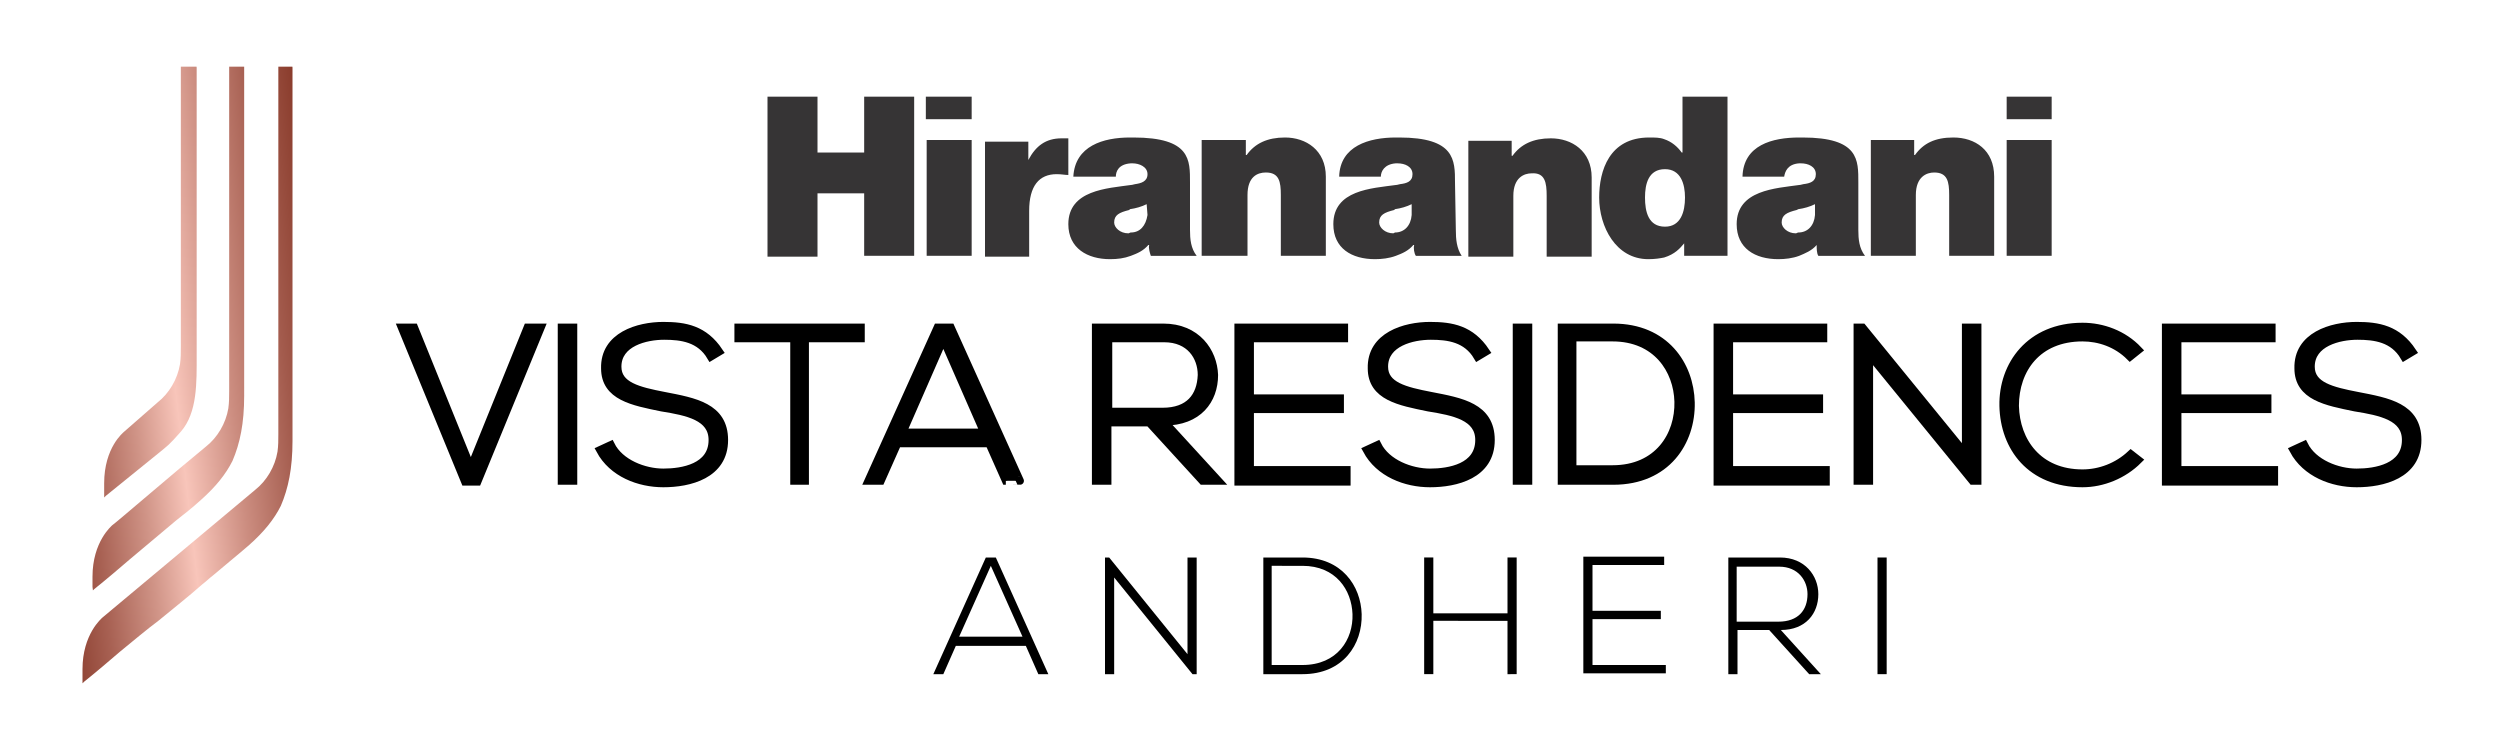
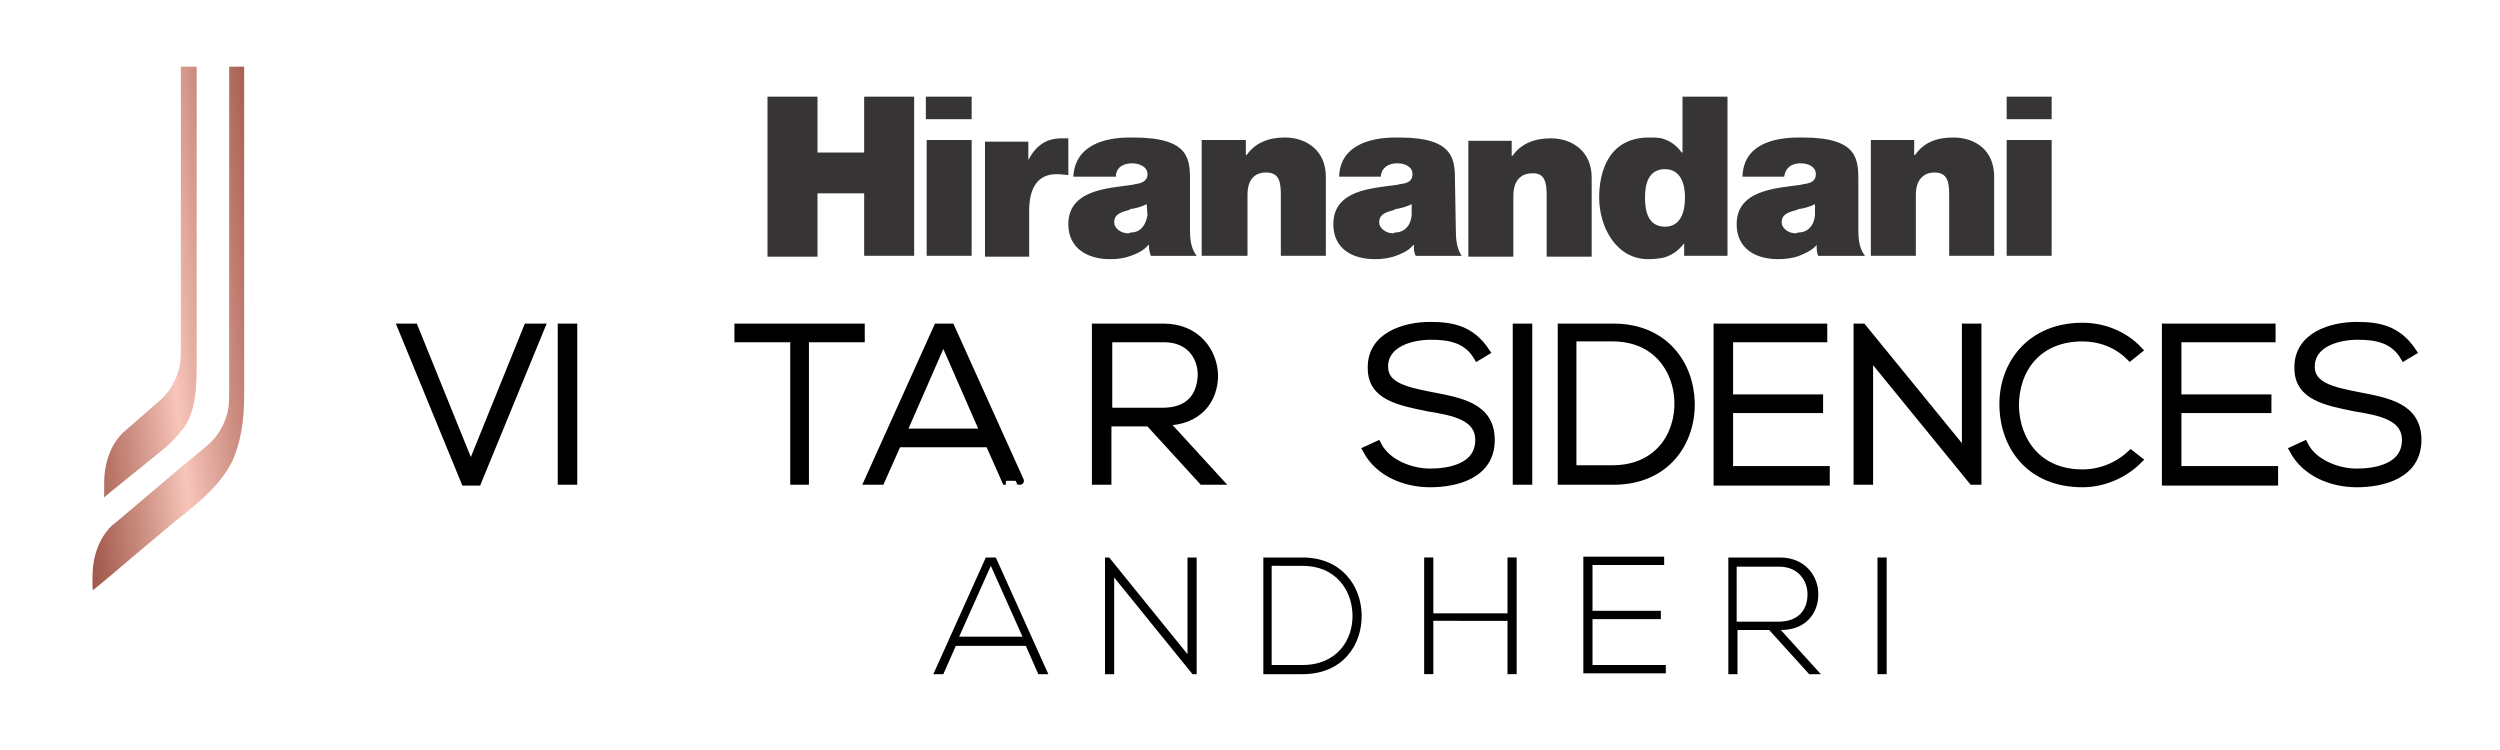
<svg xmlns="http://www.w3.org/2000/svg" xmlns:xlink="http://www.w3.org/1999/xlink" version="1.1" id="Layer_1" x="0px" y="0px" viewBox="0 0 300 90" style="enable-background:new 0 0 300 90;" xml:space="preserve">
  <style type="text/css">
	
		.st0{clip-path:url(#SVGID_00000173130181870673347080000001338884382017010837_);fill:url(#SVGID_00000173127177815946276530000016308438241084383912_);}
	
		.st1{clip-path:url(#SVGID_00000160185044918518809070000014145259608163430810_);fill:url(#SVGID_00000137103716052121157620000009032706765352910230_);}
	
		.st2{clip-path:url(#SVGID_00000008143909184433245070000009555668304195515306_);fill:url(#SVGID_00000002359287391152732110000007576160213908475837_);}
	.st3{stroke:#000000;stroke-width:0.941;stroke-miterlimit:10;}
	.st4{fill-rule:evenodd;clip-rule:evenodd;fill:#363435;}
</style>
  <g>
    <g>
      <g>
        <g>
          <defs>
            <path id="SVGID_1_" d="M27.5,8v38.5c0,0.1,0,0.3,0,0.4c0,0.7,0,1.4-0.1,2.1c-0.3,1.8-1.3,3.5-2.7,4.6       C21.5,56.2,13.6,63,13.5,63c-0.1,0.1-2.4,2-2.4,6.2v1.7l0.2-0.2c1.5-1.2,2.9-2.4,4.3-3.6l5.6-4.7c0.9-0.7,1.8-1.4,2.9-2.4       c1.8-1.6,3-3.1,3.8-4.7c0.9-2.1,1.4-4.5,1.4-7.8V8H27.5z" />
          </defs>
          <clipPath id="SVGID_00000075869400110985698600000014421172385325306508_">
            <use xlink:href="#SVGID_1_" style="overflow:visible;" />
          </clipPath>
          <linearGradient id="SVGID_00000003076866848339352330000004149689396752058242_" gradientUnits="userSpaceOnUse" x1="-2664.415" y1="-1927.19" x2="-2664.222" y2="-1927.19" gradientTransform="matrix(-222.376 25.73 -25.73 -222.376 -642047.312 -359974.531)">
            <stop offset="0" style="stop-color:#813020" />
            <stop offset="6.453183e-02" style="stop-color:#8A3C2C" />
            <stop offset="0.182" style="stop-color:#A35B4D" />
            <stop offset="0.337" style="stop-color:#CC8D80" />
            <stop offset="0.49" style="stop-color:#F8C5BA" />
            <stop offset="0.611" style="stop-color:#D09487" />
            <stop offset="0.75" style="stop-color:#A86153" />
            <stop offset="0.854" style="stop-color:#8E4233" />
            <stop offset="0.912" style="stop-color:#853627" />
            <stop offset="1" style="stop-color:#853627" />
          </linearGradient>
          <polygon style="clip-path:url(#SVGID_00000075869400110985698600000014421172385325306508_);fill:url(#SVGID_00000003076866848339352330000004149689396752058242_);" points="      37.8,70 11.4,73 2.6,-2.6 29.1,5.9     " />
        </g>
      </g>
      <g>
        <g>
          <defs>
            <path id="SVGID_00000138550296944901789750000011195838039389320085_" d="M33.4,8v43.7c0,0.1,0,0.3,0,0.4c0,0.7,0,1.4-0.1,2.1       C33,56,32,57.7,30.6,58.8C27.4,61.5,12.4,74,12.3,74.1c-0.1,0.1-2.4,2-2.4,6.2V82l0.2-0.2c1.5-1.2,2.9-2.4,4.3-3.6       c1.1-0.9,3.5-2.9,4.6-3.7c1.8-1.5,3.5-2.8,5.3-4.4c0.4-0.3,0.8-0.7,1.2-1c1.4-1.2,2.9-2.4,4.4-3.7c1.8-1.6,3-3.1,3.8-4.7       c0.9-2.1,1.4-4.5,1.4-7.8c0-1.9,0-21.4,0-37.3V8H33.4z" />
          </defs>
          <clipPath id="SVGID_00000036252657084393021830000004780043647295673533_">
            <use xlink:href="#SVGID_00000138550296944901789750000011195838039389320085_" style="overflow:visible;" />
          </clipPath>
          <linearGradient id="SVGID_00000064352189271593958610000011414059780092736438_" gradientUnits="userSpaceOnUse" x1="-2664.415" y1="-1927.216" x2="-2664.222" y2="-1927.216" gradientTransform="matrix(-222.376 25.73 -25.73 -222.376 -642047.312 -359974.531)">
            <stop offset="0" style="stop-color:#813020" />
            <stop offset="6.453183e-02" style="stop-color:#8A3C2C" />
            <stop offset="0.182" style="stop-color:#A35B4D" />
            <stop offset="0.337" style="stop-color:#CC8D80" />
            <stop offset="0.49" style="stop-color:#F8C5BA" />
            <stop offset="0.611" style="stop-color:#D09487" />
            <stop offset="0.75" style="stop-color:#A86153" />
            <stop offset="0.854" style="stop-color:#8E4233" />
            <stop offset="0.912" style="stop-color:#853627" />
            <stop offset="1" style="stop-color:#853627" />
          </linearGradient>
-           <polygon style="clip-path:url(#SVGID_00000036252657084393021830000004780043647295673533_);fill:url(#SVGID_00000064352189271593958610000011414059780092736438_);" points="      44.8,80.9 10.2,84.9 0.1,-2.4 34.7,5.1     " />
        </g>
      </g>
      <g>
        <g>
          <defs>
            <path id="SVGID_00000163063861647698613410000005030355654276661929_" d="M21.7,8v33.2c0,0.1,0,0.3,0,0.4c0,0.7,0,1.4-0.1,2.1       c-0.3,1.8-1.3,3.5-2.7,4.6l-4,3.5c-0.1,0.1-2.4,1.9-2.4,6.2v1.7l0.2-0.2l6.3-5.1c1.1-0.9,1.3-1,2.7-2.6c2-2.3,1.9-5.9,1.9-9.2       c0-0.6,0-1.1,0-1.6V8H21.7z" />
          </defs>
          <clipPath id="SVGID_00000117639142249049500180000018231403836149086884_">
            <use xlink:href="#SVGID_00000163063861647698613410000005030355654276661929_" style="overflow:visible;" />
          </clipPath>
          <linearGradient id="SVGID_00000058572160578726048500000014451876361305310890_" gradientUnits="userSpaceOnUse" x1="-2664.415" y1="-1927.165" x2="-2664.222" y2="-1927.165" gradientTransform="matrix(-222.376 25.73 -25.73 -222.376 -642047.312 -359974.531)">
            <stop offset="0" style="stop-color:#813020" />
            <stop offset="6.453183e-02" style="stop-color:#8A3C2C" />
            <stop offset="0.182" style="stop-color:#A35B4D" />
            <stop offset="0.337" style="stop-color:#CC8D80" />
            <stop offset="0.49" style="stop-color:#F8C5BA" />
            <stop offset="0.611" style="stop-color:#D09487" />
            <stop offset="0.75" style="stop-color:#A86153" />
            <stop offset="0.854" style="stop-color:#8E4233" />
            <stop offset="0.912" style="stop-color:#853627" />
            <stop offset="1" style="stop-color:#853627" />
          </linearGradient>
          <polygon style="clip-path:url(#SVGID_00000117639142249049500180000018231403836149086884_);fill:url(#SVGID_00000058572160578726048500000014451876361305310890_);" points="      30.8,59 12.6,61.1 5.2,-2.7 23.4,6.7     " />
        </g>
      </g>
    </g>
    <g>
      <g>
        <path class="st3" d="M64.9,39.3l-7.6,18.5h-1.5l-7.6-18.5h1.5l6.8,16.8l6.8-16.8H64.9z" />
        <path class="st3" d="M67.4,57.7V39.3h1.4v18.4C68.8,57.7,67.4,57.7,67.4,57.7z" />
-         <path class="st3" d="M85.3,42.8c-1.3-2.2-3.5-2.5-5.6-2.5c-2.2,0-5.6,0.8-5.6,3.7c0,2.3,2.5,2.9,5.6,3.5c3.6,0.7,7.2,1.3,7.2,5.3     c0,4.2-4.2,5.2-7.3,5.2c-2.9,0-6.1-1.2-7.6-4l1.3-0.6c1.1,2.2,4,3.3,6.3,3.3s5.9-0.6,5.9-3.9c0-2.8-3-3.4-6.1-3.9     c-3.4-0.7-6.8-1.3-6.8-4.7c-0.1-3.9,4-5.1,7-5.1c2.6,0,4.9,0.4,6.7,3.1L85.3,42.8z" />
        <path class="st3" d="M95.3,40.6h-6.7v-1.3h14.7v1.3h-6.7v17.1h-1.3V40.6z" />
        <path class="st3" d="M120.7,57.7l-2-4.5h-11l-2,4.5h-1.5l8.3-18.4h1.6l8.3,18.4C122.4,57.7,120.7,57.7,120.7,57.7z M118.1,51.9     l-4.9-11.2l-4.9,11.2H118.1z" />
        <path class="st3" d="M146.2,57.7h-1.9l-6.4-7h-5v7h-1.4V39.3c2.7,0,5.4,0,8.1,0c4,0,6,2.9,6.1,5.7c0,3-1.9,5.6-6,5.6L146.2,57.7z      M133,49.4h6.5c3.2,0,4.6-1.8,4.7-4.4c0-2.2-1.4-4.4-4.5-4.4H133V49.4z" />
-         <path class="st3" d="M150,47.8h10.8v1.3H150v7.3h11.6v1.4h-13V39.3h12.7v1.3H150V47.8z" />
        <path class="st3" d="M177.3,42.8c-1.3-2.2-3.5-2.5-5.6-2.5c-2.2,0-5.6,0.8-5.6,3.7c0,2.3,2.5,2.9,5.6,3.5     c3.6,0.7,7.2,1.3,7.2,5.3c0,4.2-4.2,5.2-7.3,5.2c-2.9,0-6.1-1.2-7.6-4l1.3-0.6c1.1,2.2,4,3.3,6.3,3.3s5.9-0.6,5.9-3.9     c0-2.8-3-3.4-6.1-3.9c-3.4-0.7-6.8-1.3-6.8-4.7c-0.1-3.9,4-5.1,7-5.1c2.6,0,4.9,0.4,6.7,3.1L177.3,42.8z" />
        <path class="st3" d="M182,57.7V39.3h1.4v18.4C183.4,57.7,182,57.7,182,57.7z" />
        <path class="st3" d="M202.9,48.3c0.1,4.7-2.9,9.4-9.3,9.4c-2.1,0-4.2,0-6.2,0V39.3c2.1,0,4.2,0,6.2,0     C199.8,39.3,202.8,43.8,202.9,48.3z M188.7,40.6v15.7h4.8c5.5,0,8-4.1,7.9-8.1c-0.1-3.8-2.6-7.7-7.9-7.7h-4.8V40.6z" />
        <path class="st3" d="M207.5,47.8h10.8v1.3h-10.8v7.3h11.6v1.4h-13V39.3h12.7v1.3h-11.3V47.8z" />
        <path class="st3" d="M223.5,39.3l12.4,15.2V39.3h1.4v18.4h-0.6l-12.4-15.2v15.2h-1.4V39.3H223.5z" />
        <path class="st3" d="M256.6,55.2c-1.8,1.8-4.3,2.8-6.7,2.8c-6.2,0-9.4-4.3-9.5-9.3c-0.1-4.9,3.2-9.5,9.5-9.5     c2.4,0,4.9,0.9,6.7,2.8l-1,0.8c-1.6-1.6-3.7-2.3-5.7-2.3c-5.4,0-8.1,3.8-8.1,8.2c0.1,4.3,2.8,8.1,8.1,8.1c2.1,0,4.2-0.8,5.8-2.3     L256.6,55.2z" />
        <path class="st3" d="M261.3,47.8h10.8v1.3h-10.8v7.3h11.6v1.4h-13V39.3h12.7v1.3h-11.3V47.8z" />
        <path class="st3" d="M288.5,42.8c-1.3-2.2-3.5-2.5-5.6-2.5c-2.2,0-5.6,0.8-5.6,3.7c0,2.3,2.5,2.9,5.6,3.5     c3.6,0.7,7.2,1.3,7.2,5.3c0,4.2-4.2,5.2-7.3,5.2c-2.9,0-6.1-1.2-7.6-4l1.3-0.6c1.1,2.2,4,3.3,6.3,3.3s5.9-0.6,5.9-3.9     c0-2.8-3-3.4-6.1-3.9c-3.4-0.7-6.8-1.3-6.8-4.7c-0.1-3.9,4-5.1,7-5.1c2.6,0,4.9,0.4,6.7,3.1L288.5,42.8z" />
      </g>
      <g>
        <path d="M124.6,80.9l-1.5-3.4h-8.4l-1.5,3.4H112l6.3-14h1.2l6.3,14H124.6z M122.7,76.4l-3.8-8.5l-3.8,8.5H122.7z" />
        <path d="M133.1,66.9l9.4,11.6V66.9h1.1v14h-0.5l-9.4-11.6v11.6h-1.1v-14H133.1z" />
        <path d="M163.4,73.7c0.1,3.6-2.2,7.2-7.1,7.2c-1.6,0-3.2,0-4.7,0v-14c1.6,0,3.2,0,4.7,0C161,66.9,163.3,70.3,163.4,73.7z      M152.6,67.9v11.9h3.7c4.2,0,6.1-3.1,6-6.1c-0.1-2.9-2-5.8-6-5.8H152.6z" />
        <path d="M180.9,80.9v-6.4H172v6.4h-1.1v-14h1.1v6.7h8.9v-6.7h1.1v14H180.9z" />
        <path d="M191.1,73.3h8.2v1h-8.2v5.5h8.8v1H190v-14h9.7v1h-8.6V73.3z" />
        <path d="M218.5,80.9h-1.4l-4.8-5.3h-3.8v5.3h-1.1v-14c2.1,0,4.1,0,6.2,0c3,0,4.6,2.2,4.6,4.4c0,2.3-1.5,4.3-4.5,4.3L218.5,80.9z      M208.4,74.6h5c2.4,0,3.5-1.4,3.5-3.3c0-1.6-1.1-3.3-3.4-3.3h-5.1V74.6z" />
        <path d="M225.3,80.9v-14h1.1v14H225.3z" />
      </g>
      <g>
        <path class="st4" d="M103.7,30.7h6V11.6h-6v6.7h-5.6v-6.7h-6v19.2h6v-7.6h5.6V30.7z M116.6,16.8h-5.4v13.9h5.4V16.8z M142.8,27.6     v-5.7c0-2.7,0.1-5.4-6.8-5.4h-0.4c-3.2,0-6.6,1-6.8,4.7h5.1c0-0.6,0.3-1.5,1.8-1.6h0.2c0.8,0,1.8,0.4,1.8,1.3s-0.8,1.1-1.5,1.2     c-0.1,0-0.3,0.1-0.5,0.1c-2.8,0.4-7.5,0.6-7.5,4.7c0,2.9,2.3,4.2,5,4.2c0.9,0,1.7-0.1,2.5-0.4s1.5-0.6,2.1-1.3h0.1     c-0.1,0.4,0.1,1,0.2,1.3h5.5C142.9,29.8,142.8,28.7,142.8,27.6 M137.7,25.8c-0.2,1.3-0.9,2.1-2,2.1c-0.1,0-0.2,0.1-0.3,0.1     c-1,0-1.7-0.7-1.7-1.3c0-0.9,0.6-1.2,1.8-1.5l0.1-0.1c0.7-0.1,1.4-0.3,2-0.6L137.7,25.8L137.7,25.8z M159.1,30.7v-9.5     c0-3.2-2.4-4.7-4.9-4.7c-2.1,0-3.6,0.7-4.6,2.1h-0.1v-1.8h-5.3v13.9h5.5v-7.3c0-2.2,1.2-2.7,2.2-2.7c1.6,0,1.8,1.1,1.8,2.7v7.3     L159.1,30.7L159.1,30.7z M174.6,21.9c0-2.7,0-5.4-6.7-5.4h-0.4c-3.2,0-6.7,1-6.8,4.7h5c0-0.6,0.4-1.5,1.8-1.6h0.2     c0.9,0,1.8,0.4,1.8,1.3s-0.7,1.1-1.5,1.2c-0.1,0-0.3,0.1-0.5,0.1c-2.9,0.4-7.5,0.6-7.5,4.7c0,2.9,2.2,4.2,5,4.2     c0.8,0,1.7-0.1,2.5-0.4s1.5-0.6,2.1-1.3h0.1c-0.1,0.4,0,1,0.2,1.3h5.5c-0.6-0.9-0.7-2-0.7-3.1L174.6,21.9L174.6,21.9z      M169.4,25.8c-0.1,1.3-0.9,2.1-2,2.1l-0.2,0.1c-1,0-1.7-0.7-1.7-1.3c0-0.9,0.6-1.2,1.8-1.5l0.1-0.1c0.7-0.1,1.4-0.3,2-0.6     L169.4,25.8L169.4,25.8z M185.6,23.5v7.3h5.4v-9.5c0-3.2-2.4-4.7-4.9-4.7c-2.1,0-3.6,0.7-4.6,2.1h-0.1v-1.8h-5.2v13.9h5.4v-7.3     c0-2.2,1.3-2.7,2.2-2.7C185.4,20.7,185.6,21.9,185.6,23.5 M202.1,29.2L202.1,29.2v1.5h5.2V11.6h-5.4v6.7h-0.1     c-0.5-0.7-1.2-1.3-2.1-1.6c-0.5-0.2-1.1-0.2-1.8-0.2c-4.8,0-6,4-6,7.2c0,3.5,2,7.4,5.9,7.4c0.8,0,1.4-0.1,1.9-0.2     C201,30.5,201.6,29.8,202.1,29.2 M199.8,27.2c-2,0-2.4-1.8-2.4-3.5c0-1.6,0.4-3.4,2.4-3.4c1.9,0,2.4,1.8,2.4,3.4     C202.2,25.4,201.7,27.2,199.8,27.2 M239.3,30.7v-9.5c0-3.2-2.3-4.7-4.9-4.7c-2.2,0-3.6,0.7-4.6,2.1h-0.1v-1.8h-5.2v13.9h5.4v-7.3     c0-2.2,1.3-2.7,2.2-2.7c1.6,0,1.8,1.1,1.8,2.7v7.3L239.3,30.7L239.3,30.7z M223,27.6v-5.7c0-2.7,0.1-5.4-6.7-5.4h-0.4     c-3.2,0-6.7,0.9-6.8,4.7h5c0.1-0.6,0.4-1.5,1.8-1.6h0.2c0.9,0,1.8,0.4,1.8,1.3s-0.7,1.1-1.5,1.2c-0.1,0-0.3,0.1-0.5,0.1     c-2.8,0.4-7.5,0.6-7.5,4.7c0,2.9,2.2,4.2,5,4.2c0.8,0,1.7-0.1,2.5-0.4c0.7-0.3,1.5-0.6,2.1-1.3l0,0c0,0.4,0,1,0.2,1.3h5.6     C223.1,29.8,223,28.7,223,27.6 M217.8,25.8c-0.1,1.3-0.9,2.1-2,2.1c-0.1,0-0.2,0.1-0.3,0.1c-1,0-1.7-0.7-1.7-1.3     c0-0.9,0.6-1.2,1.8-1.5l0.2-0.1c0.7-0.1,1.4-0.3,2-0.6V25.8z M240.8,30.7h5.4V16.8h-5.4V30.7z M116.6,11.6h-5.5v2.7h5.5V11.6z      M240.8,14.3h5.4v-2.7h-5.4V14.3z M123.5,25.3c0-3,1.2-4.4,3.3-4.4c0.6,0,1,0.1,1.4,0.1v-4.4c-0.3,0-0.6,0-0.8,0     c-1.9,0-3.1,0.9-4,2.6l0,0V17h-5.2v13.8h5.3V25.3L123.5,25.3z" />
      </g>
    </g>
  </g>
</svg>